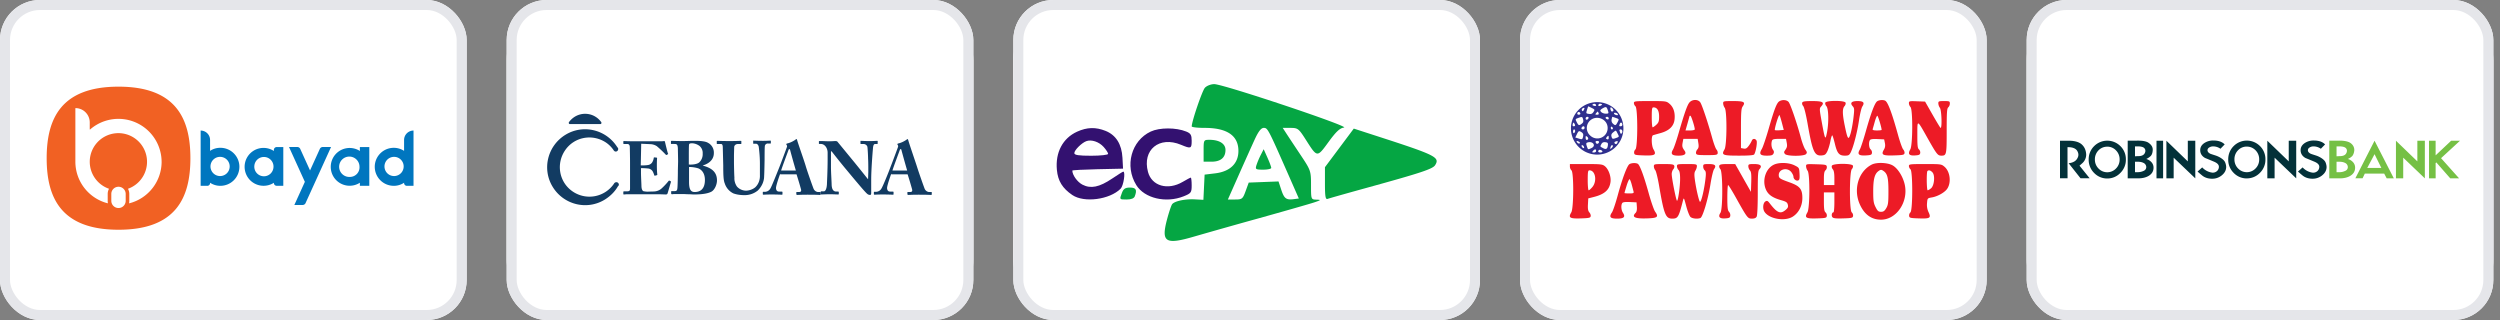
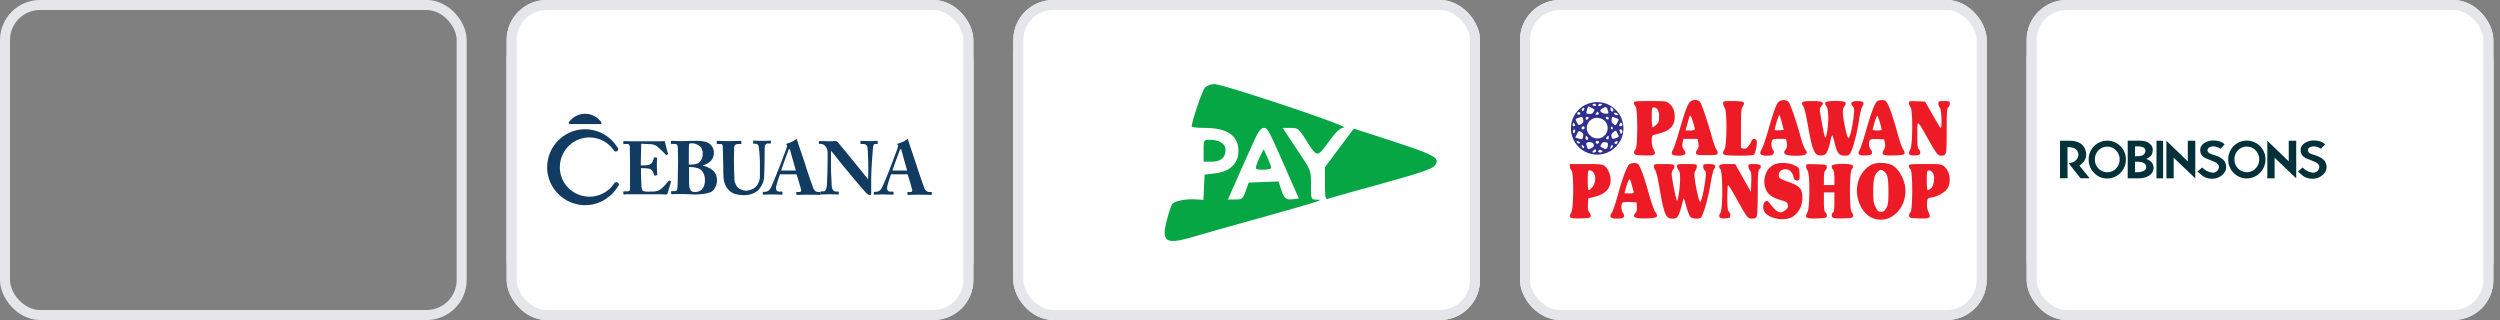
<svg xmlns="http://www.w3.org/2000/svg" width="250" height="32" fill="none">
  <rect width="100%" height="100%" fill="#808080" stroke="none" />
  <g clip-path="url(#a)">
-     <rect width="46.667" height="32" fill="#fff" rx="4" />
    <path fill="#F16123" d="M16.162 16.175a4.297 4.297 0 0 1-3.233 4.156.022.022 0 0 1-.02-.021c.013-.066.02-.133.02-.2v-.715a1.066 1.066 0 0 0-.125-.504c0-.005.001-.01.004-.013a.023.023 0 0 1 .01-.008 2.864 2.864 0 1 0-3.843-2.694 2.863 2.863 0 0 0 1.907 2.694.021.021 0 0 1 .008.008.021.021 0 0 1 0 .022c-.079.152-.12.321-.12.493v.715c0 .067.007.134.02.2a.022.022 0 0 1-.02.021 4.297 4.297 0 0 1-3.233-4.156v-5.341a.022.022 0 0 1 .02-.022 1.434 1.434 0 0 1 1.417 1.43v.694c0 .005.003.01.007.013a.022.022 0 0 0 .014.005h.01a4.316 4.316 0 0 1 7.156 3.225m-5.03 3.933v-.716a.718.718 0 0 1 1.438 0v.716a.719.719 0 0 1-1.437 0Zm7.909-4.29c0-3.95-1.437-7.154-7.187-7.154S4.667 11.87 4.667 15.82c0 3.951 1.437 7.154 7.186 7.154 5.75 0 7.187-3.203 7.187-7.154Z" />
-     <path fill="#0076BF" d="M22.968 16.68a.96.96 0 1 1-1.916-.115.96.96 0 0 1 1.916.115Zm.972 0a1.902 1.902 0 0 0-1.9-1.9 1.828 1.828 0 0 0-1.033.307v-1.09a.943.943 0 0 0-.943-.942v5.528h.667a.276.276 0 0 0 .276-.276v-.034a1.83 1.83 0 0 0 1.032.309 1.903 1.903 0 0 0 1.9-1.901m14.509-.001a.96.96 0 1 0 1.916-.115.96.96 0 0 0-1.916.115Zm-.973 0a1.9 1.9 0 0 1 2.933-1.593v-1.09a.943.943 0 0 1 .944-.942v5.528h-.667a.277.277 0 0 1-.276-.276v-.034a1.83 1.83 0 0 1-1.032.309 1.902 1.902 0 0 1-1.901-1.901m-10.126-.006a.96.96 0 1 1-1.914-.114.96.96 0 0 1 1.915.114Zm.98 1.902v-3.869h-.664a.278.278 0 0 0-.278.276v.116a1.89 1.89 0 0 0-2.895 1.923 1.891 1.891 0 0 0 1.87 1.555c.364 0 .72-.104 1.025-.302v.026a.276.276 0 0 0 .276.276l.667-.001Zm6.662-.885a1.018 1.018 0 1 1 .958-1.017.958.958 0 0 1-.958 1.017Zm.995-2.984v.39a1.889 1.889 0 1 0 0 3.176v.303h.943v-3.869h-.943Zm-4.003.182-.98 2.155-.98-2.154a.327.327 0 0 0-.298-.192h-.825l1.585 3.485-1.052 2.315h.826a.327.327 0 0 0 .288-.173l2.558-5.627h-.824a.328.328 0 0 0-.298.19" />
+     <path fill="#0076BF" d="M22.968 16.68a.96.96 0 1 1-1.916-.115.96.96 0 0 1 1.916.115Zm.972 0a1.902 1.902 0 0 0-1.9-1.9 1.828 1.828 0 0 0-1.033.307v-1.09a.943.943 0 0 0-.943-.942v5.528h.667a.276.276 0 0 0 .276-.276v-.034a1.83 1.83 0 0 0 1.032.309 1.903 1.903 0 0 0 1.9-1.901m14.509-.001a.96.96 0 1 0 1.916-.115.96.96 0 0 0-1.916.115Zm-.973 0a1.9 1.9 0 0 1 2.933-1.593v-1.09a.943.943 0 0 1 .944-.942v5.528h-.667a.277.277 0 0 1-.276-.276v-.034a1.83 1.83 0 0 1-1.032.309 1.902 1.902 0 0 1-1.901-1.901m-10.126-.006a.96.96 0 1 1-1.914-.114.96.96 0 0 1 1.915.114m.98 1.902v-3.869h-.664a.278.278 0 0 0-.278.276v.116a1.89 1.89 0 0 0-2.895 1.923 1.891 1.891 0 0 0 1.87 1.555c.364 0 .72-.104 1.025-.302v.026a.276.276 0 0 0 .276.276l.667-.001Zm6.662-.885a1.018 1.018 0 1 1 .958-1.017.958.958 0 0 1-.958 1.017Zm.995-2.984v.39a1.889 1.889 0 1 0 0 3.176v.303h.943v-3.869h-.943Zm-4.003.182-.98 2.155-.98-2.154a.327.327 0 0 0-.298-.192h-.825l1.585 3.485-1.052 2.315h.826a.327.327 0 0 0 .288-.173l2.558-5.627h-.824a.328.328 0 0 0-.298.19" />
  </g>
  <rect width="45.667" height="31" x=".5" y=".5" stroke="#E5E6EA" rx="3.5" />
  <g clip-path="url(#b)">
    <rect width="46.667" height="32" x="50.667" fill="#fff" rx="4" />
    <rect width="46.667" height="32" x="50.667" fill="#fff" rx="6" />
    <g fill="#123B62" clip-path="url(#c)">
      <path d="M64.076 16.542c.246 0 .514 0 .76-.045a.615.615 0 0 0 .358-.223c.09-.134.156-.29.179-.47 0-.044.022-.066.067-.066l.2.022c.046 0 .068.022.068.067-.022.268-.022.514-.022.782 0 .335.022.693.044.85 0 .044-.022.044-.067.067l-.178.044c-.023 0-.045 0-.068-.067a1.903 1.903 0 0 0-.156-.38.623.623 0 0 0-.402-.268 8.64 8.64 0 0 0-.76-.045v.447c0 .403.044 1.14.044 1.274 0 .38.09.515.18.582.178.044.402.067.603.044.134 0 .447 0 .603-.022a1.21 1.21 0 0 0 .581-.246 6.48 6.48 0 0 0 .76-.805c.022-.022.045-.044.067-.022l.134.067c.023.022.045.045.023.067l-.336 1.14a.168.168 0 0 1-.156.112l-.67-.023h-3.219c-.134 0-.246.023-.313.023s-.067-.023-.067-.09v-.156c0-.045.022-.067.067-.067h.224c.335 0 .38-.045.38-.313v-2.526c0-.625-.023-1.542-.023-1.609-.022-.246-.112-.29-.313-.29h-.29c-.023 0-.045-.023-.045-.068v-.178c0-.023.022-.045.045-.045.156 0 .424.022 1.117.022h2.638c.111 0 .268-.022.29-.022.022 0 .045.022.067.045.023.111.268 1.14.313 1.207.023.044.023.044-.022.067l-.112.067c-.022.022-.067 0-.09-.023-.268-.29-.58-.58-.893-.849a1.29 1.29 0 0 0-.582-.201l-.983-.045-.045 2.168Zm4.828 1.654c0 .715.157 1.006.559 1.006.536 0 1.028-.268 1.028-1.207 0-.604-.268-1.006-.67-1.162a3.134 3.134 0 0 0-.917-.134v1.497Zm0-1.743c.313.022.782-.023 1.006-.201.246-.224.38-.56.358-.894a.91.91 0 0 0-.313-.76 1.331 1.331 0 0 0-.716-.269c-.156 0-.313 0-.335.134-.022.135-.022.805-.022 1.43v.56h.022Zm-1.095-.29c0-.27-.022-1.186-.022-1.32-.023-.447-.135-.447-.403-.447h-.246c-.044 0-.044 0-.044-.067v-.179c0-.044 0-.066.067-.066.09 0 .47.022 1.162.022.246 0 .693-.022 1.207-.022.514 0 1.028.044 1.274.2.38.202.603.604.581 1.029 0 .492-.29.983-1.095 1.23v.021c.939.246 1.408.693 1.408 1.476 0 .402-.223.96-.581 1.14-.313.156-.827.268-1.766.268-.067 0-.268-.023-.47-.023-.2 0-.446-.022-.603-.022h-.782c-.156 0-.246.022-.29.022-.045 0-.09-.022-.09-.09v-.156c0-.044 0-.067.067-.067h.268c.224 0 .269-.089.29-.313.023-.178.046-1.162.046-1.765l.022-.872Zm4.47-1.386c0-.268-.045-.38-.201-.38h-.358c-.044 0-.044-.023-.044-.067v-.18c0-.044 0-.066.067-.066s.447.022 1.229.022c.67 0 1.028-.022 1.095-.022.067 0 .067.022.067.067v.201c0 .045 0 .045-.067.045h-.246c-.246 0-.38.134-.402.29 0 .09-.022.604-.022.984v.492c0 .402.022 1.34.044 1.586-.022.313.067.626.246.894.224.269.581.425.939.425.335-.022.648-.134.894-.335.335-.313.492-.76.47-1.23v-1.162c0-.536-.045-1.095-.112-1.631-.023-.202-.157-.336-.269-.336h-.246c-.044 0-.044-.022-.044-.067v-.2c0-.045 0-.045.044-.045.045 0 .425.022.94.022.401 0 .647-.022.714-.022.067 0 .067.022.067.067v.156c0 .045 0 .067-.044.067h-.224a.3.3 0 0 0-.335.268v.045c-.022.112-.022 1.14-.022 1.252 0 .111-.023 1.408-.045 1.698 0 .537-.246 1.05-.626 1.43-.38.314-.85.47-1.319.47-.38 0-.782-.045-1.14-.179a1.678 1.678 0 0 1-.849-.983c-.134-.313-.156-.827-.156-1.81l-.045-1.766Zm7.309 2.279a91.602 91.602 0 0 1-.56-1.989c-.021-.112-.044-.156-.089-.156-.044 0-.066.022-.089.089-.022.067-.693 1.855-.737 2.056h1.475Zm-1.565.313c-.067.157-.424 1.185-.424 1.43 0 .157.066.358.29.358h.268c.067 0 .09.023.09.067v.157c0 .067 0 .09-.067.09-.09 0-.403-.023-1.029-.023-.536 0-.715.022-.826.022-.045 0-.045-.045-.045-.09v-.133c0-.045 0-.067.044-.067h.202a.635.635 0 0 0 .514-.336c.111-.156.625-1.453.894-2.123.067-.157.67-1.766.737-1.967.045-.09.045-.179 0-.246a.17.17 0 0 1-.044-.09c0-.021.022-.044.067-.066.313-.067.58-.201.849-.38.045-.045.067-.067.09-.067.044 0 .066.045.089.134.134.47.737 2.146.872 2.637.178.581.67 1.967.76 2.19a.544.544 0 0 0 .424.336h.246c.045 0 .045.022.045.067v.134c0 .045 0 .09-.067.09-.134 0-.291-.023-1.252-.023-.626 0-.894.023-1.028.023-.067 0-.09-.045-.09-.09v-.134c0-.045 0-.067.045-.067h.201c.201 0 .269-.067.224-.268a38.104 38.104 0 0 0-.447-1.498h-1.632v-.067Z" />
      <path d="M86.83 17.235c0-.67 0-1.028-.023-1.408 0-.29-.045-1.028-.067-1.14-.045-.179-.224-.29-.402-.29h-.246c-.045 0-.045-.023-.045-.068v-.2c0-.045 0-.045.067-.045s.313.022.872.022c.447 0 .626-.022.715-.022.09 0 .067.022.067.066v.18c0 .044 0 .066-.045.066h-.2c-.135 0-.202.134-.224.403-.045.491-.179 2.19-.179 3.174v1.274c0 .111 0 .245-.112.245a.425.425 0 0 1-.29-.111c-.135-.112-.492-.515-.94-1.05-.535-.627-1.139-1.364-1.273-1.52a73.49 73.49 0 0 1-1.341-1.677h-.067v1.52c0 .626.067 1.542.067 1.833.022.424.156.67.47.67h.178c.045 0 .067.023.067.067v.157c0 .044 0 .067-.067.067s-.536-.023-.872-.023c-.223 0-.76.023-.827.023-.022 0-.044-.023-.044-.067v-.202c0-.022.022-.044.044-.044h.269c.156 0 .29-.246.313-.738 0-.134.067-1.34.067-2.458v-.67c0-.448-.269-.85-.649-.873h-.178c-.045 0-.045-.022-.045-.044v-.202c0-.022 0-.044.045-.044h.245c.157 0 .403.022.783.022.246 0 .47-.022.58-.022.09 0 .18.022.224.09l1.744 2.123a182.83 182.83 0 0 1 1.274 1.587h.022l.022-.671Zm3.888-.179a92.163 92.163 0 0 1-.558-1.989c-.023-.112-.045-.156-.09-.156-.044 0-.067.022-.09.089-.022.067-.692 1.855-.737 2.056h1.475Zm-1.587.313c-.067.157-.424 1.185-.424 1.43 0 .157.067.358.29.358h.269c.067 0 .089.023.089.067v.157c0 .067 0 .09-.067.09-.09 0-.402-.023-1.028-.023-.537 0-.715.022-.827.022-.045 0-.045-.045-.045-.09v-.133c0-.045 0-.067.045-.067h.201a.635.635 0 0 0 .514-.336c.112-.156.648-1.453.894-2.123.067-.157.67-1.766.738-1.967.044-.09.044-.179 0-.246a.17.17 0 0 1-.045-.09c0-.021.022-.044.067-.066.313-.067.581-.201.85-.38.044-.045.066-.067.089-.067.022 0 .067.045.09.134.133.47.714 2.146.87 2.637.18.581.671 1.967.76 2.19a.544.544 0 0 0 .425.336h.246c.045 0 .045.022.045.067v.134c0 .045 0 .09-.067.09-.134 0-.313-.023-1.252-.023-.626 0-.894.023-1.028.023-.067 0-.09-.045-.09-.09v-.134c0-.045 0-.067.046-.067h.2c.202 0 .269-.067.224-.268a37.932 37.932 0 0 0-.447-1.498h-1.632v-.067Zm-27.245 1.096a.248.248 0 0 0-.246-.246.275.275 0 0 0-.246.156 2.97 2.97 0 0 1-4.112.783c-1.363-.917-1.699-2.75-.782-4.113.916-1.363 2.749-1.699 4.112-.782.29.2.536.447.738.737.044.09.134.157.223.157a.248.248 0 0 0 .246-.246c0-.045 0-.067-.022-.112a.048.048 0 0 0-.045-.044c-1.095-1.789-3.42-2.37-5.208-1.275-1.788 1.096-2.369 3.42-1.274 5.208 1.095 1.788 3.42 2.37 5.208 1.274.536-.335 1.006-.782 1.319-1.34a.194.194 0 0 0 .09-.157Zm-1.743-6.214-.023-.044a1.975 1.975 0 0 0-2.771-.447c-.179.134-.335.29-.447.447-.023.022-.023.022-.023.044v.045c0 .067.045.112.112.112h3.04c.067 0 .112-.045.112-.112v-.045Z" />
    </g>
  </g>
  <rect width="45.667" height="31" x="51.167" y=".5" stroke="#E5E6EA" rx="3.5" />
  <g clip-path="url(#d)">
    <rect width="46.667" height="32" x="101.333" fill="#fff" rx="4" />
    <rect width="46.667" height="32" x="101.333" fill="#fff" rx="6" />
    <path fill="#05A643" fill-rule="evenodd" d="M120.489 8.779c-.271.3-1.302 3.322-1.317 3.86-.003.083.58.15 1.295.15 2.242 0 3.375.773 3.375 2.304 0 1.25-.835 2.06-2.31 2.24l-1.071.13-.06 1.26-.06 1.26-.835-.046c-.989-.055-2.051.17-2.29.484-.094.124-.327.82-.519 1.549-.594 2.259-.15 2.531 2.74 1.679a681.29 681.29 0 0 1 6.394-1.807c2.626-.732 5.132-1.45 5.57-1.595.706-.236.734-.268.248-.282-.545-.015-.547-.02-.547-1.46 0-1.413-.022-1.477-1.06-3.033-.583-.874-1.22-1.835-1.415-2.136l-.355-.547h.778c.734 0 .822.068 1.533 1.184 1.149 1.803 1.121 1.8 2.27.225.758-1.04 1.141-1.396 1.55-1.444.667-.08-12.071-4.341-12.974-4.341-.338 0-.756.162-.94.366Zm4.988 5.153c-.289.63-1.013 2.24-1.608 3.58l-1.082 2.438h.735c.684 0 .757-.06 1.043-.846l.307-.845 1.49-.058 1.489-.057.272.824c.296.896.494 1.045 1.259.947l.501-.065-1.05-2.387c-2.019-4.587-2.065-4.674-2.457-4.674-.259 0-.532.346-.899 1.143Zm8.46.858-1.442 1.93v1.636c0 1.302.055 1.615.272 1.532.149-.058 1.917-.558 3.928-1.112 5.402-1.488 6.577-1.877 6.818-2.26.494-.783.075-.995-5.548-2.818l-2.586-.838-1.442 1.93Zm-13.576.286v1.094h.782c.922 0 1.406-.405 1.406-1.176 0-.623-.615-1.012-1.6-1.012-.58 0-.588.015-.588 1.094Zm5.714.42a8.004 8.004 0 0 0-.431 1.022c-.127.414-.076.448.671.448.445 0 .809-.08.809-.177 0-.098-.17-.558-.378-1.023l-.378-.845-.293.575Z" clip-rule="evenodd" />
-     <path fill="#331170" fill-rule="evenodd" d="M105.69 17.004c-.169-1.761.581-3.182 2.024-3.838.992-.45 1.857-.473 2.847-.076 1.037.417 1.611 1.33 1.685 2.683l.059 1.093-2.536.056c-1.395.03-2.536.092-2.536.136 0 .446.501 1.145 1.01 1.408.835.432 1.688.256 2.979-.612.563-.38 1.059-.69 1.103-.69.244 0 .027 1.418-.262 1.707-1.098 1.097-3.656 1.432-4.832.631-.984-.67-1.436-1.401-1.541-2.498Zm7.937 1.5c-1.183-1.914-.5-4.438 1.447-5.349.883-.413 2.532-.414 3.547-.001.451.183.547.344.547.923 0 .792-.069.818-1.064.403-2.175-.91-3.899.506-3.305 2.712.381 1.414 1.985 1.872 3.475.993.394-.233.757-.423.806-.423.048 0 .088.348.088.774 0 .718-.058.797-.8 1.094-1.776.71-3.921.201-4.741-1.125Zm-5.002-4.386c-.469.179-1.193.901-1.193 1.192 0 .198.419.264 1.69.264.93 0 1.691-.085 1.691-.188 0-.104-.201-.414-.447-.69-.466-.52-1.226-.773-1.741-.578Z" clip-rule="evenodd" />
-     <path fill="#05A643" d="M112.633 19.95h.049c.432 0 .718-.113.795-.315.251-.653.128-.879-.481-.879-.462 0-.646.118-.795.51l-.017.046c-.121.318-.182.477-.127.557.055.081.228.081.576.08Z" />
  </g>
  <rect width="45.667" height="31" x="101.833" y=".5" stroke="#E5E6EA" rx="3.5" />
  <g clip-path="url(#e)">
    <rect width="46.667" height="32" x="152" fill="#fff" rx="4" />
    <path fill="#ED1B26" fill-rule="evenodd" d="M168.961 10.228c-.224.241-.498 1.013-1.112 3.13-.209.72-.454 1.435-.545 1.589-.269.455-.124.618.548.618.629 0 .835-.178.593-.513-.222-.308-.249-.43-.18-.8l.069-.366h1.433l.069.434c.053.325.027.48-.1.621-.094.104-.154.275-.134.38.033.17.154.191 1.084.191s1.051-.021 1.084-.191a.497.497 0 0 0-.122-.367c-.087-.097-.282-.625-.433-1.173-.416-1.505-1.003-3.265-1.182-3.537-.211-.322-.778-.33-1.072-.016Zm8.986-.108c-.269.156-.502.749-1.071 2.728-.272.946-.584 1.868-.694 2.049-.3.498-.175.668.494.668.441 0 .585-.042.667-.195.075-.141.063-.252-.045-.394-.158-.208-.201-.643-.093-.924.048-.128.219-.166.73-.166h.666l.069.366c.069.372.042.491-.184.805-.099.138-.096.211.012.342.197.236 1.915.24 2.11.004.111-.134.099-.21-.074-.446-.115-.156-.316-.686-.447-1.176-.4-1.496-1.049-3.386-1.232-3.588-.19-.211-.613-.245-.908-.073Zm9.764.013c-.24.179-.606 1.151-1.128 2.995-.24.85-.51 1.67-.599 1.822-.276.47-.121.63.576.594.521-.027.609-.062.636-.25a.433.433 0 0 0-.131-.355c-.174-.143-.217-.7-.073-.928.06-.095.292-.127.755-.105l.669.032.074.365c.052.255.025.45-.09.644-.314.532-.153.63.992.595.894-.026 1.028-.054 1.06-.221.021-.105-.039-.276-.132-.379-.094-.103-.332-.772-.529-1.488-.582-2.106-.985-3.194-1.252-3.372-.181-.12-.635-.093-.828.051Zm-24.32.171c0 .108.071.256.158.328.237.197.233 4.11-.005 4.307a.427.427 0 0 0-.131.354c.028.202.109.222 1.004.25 1.095.034 1.251-.068.932-.61-.208-.351-.238-1.348-.042-1.41.072-.024.406-.12.742-.213.883-.245 1.343-.697 1.409-1.387.065-.678-.112-1.213-.513-1.55-.308-.26-.356-.266-1.935-.266-1.513 0-1.619.013-1.619.197Zm8.925.04a.888.888 0 0 0 .158.44c.238.314.222 3.74-.019 4.15-.338.572-.204.63 1.423.63 1.019 0 1.49-.037 1.543-.124.17-.274.327-1.211.232-1.381-.127-.227-.391-.222-.473.01a2.667 2.667 0 0 1-.306.511c-.19.257-.3.317-.509.277l-.268-.051v-1.959c0-1.62.029-2 .167-2.197.313-.447.145-.543-.951-.543-.968 0-1 .008-.997.236Zm7.905-.076c-.034.09.011.243.1.341.094.105.276.836.437 1.755.491 2.799.686 3.24 1.404 3.18.325-.027.413-.091.573-.417.104-.213.242-.674.307-1.026.066-.352.152-.603.192-.559.04.045.156.43.259.857.222.93.423 1.166.992 1.166.355 0 .441-.046.575-.305.271-.524.66-2.014.838-3.21.093-.632.243-1.26.333-1.397.257-.393.121-.546-.483-.546s-.776.19-.473.524c.164.182.171.299.067 1.177-.063.537-.191 1.233-.285 1.548-.211.711-.296.599-.577-.765-.246-1.188-.254-1.727-.032-1.973.094-.104.143-.26.109-.35-.091-.236-1.936-.236-2.027 0-.034.09.017.248.113.354.219.243.249 1.642.054 2.626-.161.816-.194.748-.525-1.063-.236-1.29-.237-1.341-.053-1.545.368-.407.158-.533-.885-.533-.759 0-.963.033-1.013.161Zm10.67.052c0 .122.07.293.157.38.243.242.229 3.819-.016 4.234-.272.461-.131.648.461.61.414-.026.505-.07.531-.25a.433.433 0 0 0-.131-.355c-.132-.109-.162-.389-.159-1.46.003-1.559-.057-1.582 1.065.407.878 1.554.978 1.679 1.34 1.679.51 0 .53-.093.53-2.475 0-1.848.027-2.245.157-2.353a.555.555 0 0 0 .158-.38c0-.233-.04-.25-.577-.25-.53 0-.577.02-.574.236a.87.87 0 0 0 .157.44c.179.237.23 2.171.053 1.994-.055-.055-.423-.667-.818-1.36l-.717-1.258-.809-.03c-.763-.03-.808-.018-.808.191Zm-25.715 1.414c0 .548.04.997.089.997.05 0 .215-.116.368-.257.234-.217.277-.347.277-.824 0-.594-.195-.913-.559-.913-.151 0-.175.135-.175.997Zm12.484.467c-.125.413-.204.775-.175.805.03.029.242.038.472.02l.419-.033-.187-.715c-.103-.393-.212-.74-.244-.772-.031-.031-.159.281-.285.695Zm-8.706-.598c0 .015-.091.345-.202.735l-.203.708h.465c.256 0 .465-.048.465-.107 0-.25-.357-1.363-.437-1.363-.048 0-.088.012-.088.027Zm18.521.577a38.17 38.17 0 0 1-.209.735c-.03.091.099.13.427.13.258 0 .469-.025.469-.056 0-.233-.359-1.413-.43-1.413-.049 0-.165.272-.257.604Zm-24.523 4.229c-.231.135-.703 1.387-1.184 3.144-.213.78-.469 1.535-.568 1.68-.319.464-.185.63.509.63.691 0 .858-.17.583-.589-.174-.265-.209-.747-.07-.965.06-.095.292-.127.759-.105l.673.031.032.448c.022.3-.021.501-.131.611-.413.413-.068.583 1.11.546 1.1-.034 1.227-.136.842-.681-.114-.162-.404-.999-.644-1.86-.472-1.7-.874-2.783-1.079-2.913-.179-.114-.618-.102-.832.023Zm14.415.069c-.779.383-1.152 1.495-.806 2.4.214.562.658.888 1.549 1.14.5.141.614.217.672.448.056.221.012.328-.214.522-.521.448-.852.31-1.604-.665-.189-.246-.261-.277-.419-.182-.251.152-.301.726-.092 1.045.464.709 2.022.976 2.814.484.596-.371.967-1.08.969-1.853.002-.91-.241-1.21-1.284-1.582-.973-.348-1.076-.419-1.076-.734 0-.594.857-.797 1.252-.295.119.152.217.359.217.46 0 .242.271.457.476.378.128-.049.157-.195.133-.667-.031-.601-.035-.607-.5-.841-.575-.29-1.561-.318-2.087-.058Zm9.797-.014c-1.336.693-1.862 2.502-1.165 4.01.46.997 1.155 1.49 2.098 1.493 1.539.003 2.745-1.756 2.384-3.476-.172-.814-.697-1.657-1.217-1.95-.515-.292-1.609-.331-2.1-.077Zm-30.175.19c0 .137.071.308.157.38.243.202.23 3.782-.015 4.197-.32.541-.164.643.931.61.843-.027.976-.056 1.008-.223.02-.105-.041-.277-.136-.381-.127-.141-.164-.348-.14-.794l.032-.604.574-.147c1.059-.27 1.547-.71 1.651-1.487.074-.546-.195-1.295-.568-1.59-.243-.19-.425-.21-1.881-.21h-1.613v.25Zm8.397-.022a.69.69 0 0 0 .144.394c.079.091.248.78.376 1.53.491 2.887.658 3.306 1.316 3.306.565 0 .646-.135 1.068-1.783.092-.359.099-.348.334.541.132.5.323.983.424 1.075.185.167.692.222.991.107.233-.09.772-1.902 1.005-3.373.111-.705.273-1.383.36-1.508.26-.37.113-.516-.519-.516-.526 0-.566.017-.566.25 0 .136.068.305.151.374.111.093.137.271.097.67-.112 1.115-.423 2.484-.564 2.484-.09 0-.391-1.285-.516-2.204-.072-.53-.06-.734.055-.915.081-.128.147-.328.147-.446 0-.2-.064-.213-.997-.213-.939 0-.997.012-.997.217 0 .12.071.288.157.375.11.11.158.379.158.89 0 .79-.198 2.191-.309 2.191-.083 0-.531-2.258-.531-2.675 0-.165.072-.38.16-.476.088-.098.13-.255.094-.35-.055-.143-.234-.172-1.053-.172-.941 0-.985.01-.985.227Zm6.543-.066c-.034.089.015.246.109.35.244.27.253 3.987.01 4.358-.265.404-.102.604.462.567.412-.026.49-.067.519-.267a.535.535 0 0 0-.132-.402c-.131-.13-.164-.419-.164-1.416 0-.689.035-1.251.078-1.25.044.001.386.552.761 1.224 1.161 2.079 1.202 2.132 1.621 2.132.255 0 .399-.061.475-.203.065-.12.109-1.08.109-2.38 0-1.859.024-2.203.17-2.364.299-.33.111-.51-.535-.51-.525 0-.58.021-.58.227a.71.71 0 0 0 .161.407c.127.14.155.392.132 1.163l-.031.984-.787-1.39-.787-1.39h-.764c-.592-.001-.779.035-.827.16Zm8.679.07a.895.895 0 0 0 .157.445c.239.314.223 3.741-.019 4.15-.319.541-.163.643.933.61.895-.029.975-.049 1.004-.25a.43.43 0 0 0-.132-.354c-.124-.103-.162-.354-.162-1.067v-.932h1.049v.997c0 .549-.042.998-.093.998-.161 0-.231.334-.102.489.092.112.356.14 1.077.118.877-.028.958-.048.987-.25a.43.43 0 0 0-.132-.353c-.247-.206-.24-4.047.008-4.322.094-.103.142-.26.108-.35-.094-.245-2.011-.235-2.106.012-.037.095.006.252.094.35.109.12.159.396.159.877v.7h-1.049v-.67c0-.476.047-.708.162-.804a.43.43 0 0 0 .132-.354c-.029-.202-.109-.221-1.055-.249-1.006-.03-1.023-.026-1.02.21Zm10.283-.034c0 .108.07.256.157.327.237.198.233 4.11-.005 4.308a.427.427 0 0 0-.131.354c.028.201.109.221 1.004.25 1.113.034 1.217-.042.921-.665a1.704 1.704 0 0 1-.134-.864c.041-.49.045-.494.485-.57.559-.095 1.243-.473 1.509-.833.455-.614.326-1.751-.253-2.239-.308-.259-.356-.265-1.935-.265-1.513 0-1.618.012-1.618.197Zm-3.024.493c-.403.282-.545.811-.545 2.029 0 .952.035 1.19.236 1.588.199.395.285.468.545.468.242 0 .356-.08.525-.367.187-.318.216-.545.216-1.68 0-1.39-.1-1.78-.53-2.06-.182-.12-.25-.116-.447.022Zm-29.094.936c0 .549.043.998.096.998.052 0 .218-.146.367-.323.495-.589.309-1.672-.287-1.672-.152 0-.176.136-.176.997Zm33.972-.927c-.106.106-.084 1.925.023 1.925.051 0 .2-.087.331-.193.33-.267.426-1.29.15-1.595-.191-.21-.379-.262-.504-.137Zm-30.083 1.46c-.118.383-.215.715-.215.738 0 .023.215.041.479.041.405 0 .472-.028.431-.183l-.179-.685c-.072-.276-.169-.525-.216-.554-.047-.03-.182.26-.3.643Z" clip-rule="evenodd" />
    <path fill="#2F2F8E" fill-rule="evenodd" d="M159.718 15.46a2.624 2.624 0 1 0 0-5.248 2.624 2.624 0 0 0 0 5.248Zm.371-4.908c-.199.111-.322.045-.221-.119.037-.059.141-.078.232-.043.148.056.147.074-.011.162Zm-.732.015c-.143-.055-.152-.088-.042-.155.076-.048.183-.042.238.012.139.14.02.226-.196.143Zm-.658.422c-.106.345-.099.359.192.402.228.033.34-.014.457-.194.147-.224.138-.246-.173-.401a4.847 4.847 0 0 0-.348-.164c-.01 0-.068.16-.128.357Zm1.334.045c0-.044.13-.149.288-.232.308-.162.352-.133.493.328.064.207.035.236-.228.236-.288 0-.553-.16-.553-.332Zm-1.775-.198c-.08.05-.107.143-.061.217.06.098.106.085.181-.048.121-.217.071-.288-.12-.17Zm3.068.252c-.122.122-.218.073-.274-.141-.03-.116-.018-.21.027-.21.13 0 .324.274.247.35Zm-3.535.141c-.118.119-.072.242.09.242.087 0 .158-.044.158-.098 0-.133-.164-.227-.248-.144Zm1.911.242c-.183 0-.198-.026-.089-.157.072-.087.143-.157.159-.157.016 0 .056.07.089.157.042.109-.007.157-.159.157Zm1.695-.124c0 .055.097.125.216.156.137.036.201.012.175-.066-.05-.151-.391-.23-.391-.09Zm-3.722.867c-.154-.298-.15-.31.129-.411.417-.153.434-.148.508.146.048.194.013.309-.13.417-.277.21-.328.194-.507-.152Zm.888-.367c0 .186.226.154.291-.041.023-.069-.033-.125-.125-.125a.167.167 0 0 0-.166.167Zm2.152.082c-.087-.033-.157-.102-.157-.154 0-.052.07-.094.157-.094s.157.07.157.155c0 .093-.061.13-.157.093Zm.447.012a.447.447 0 0 0 .127.42c.243.22.289.205.471-.145.155-.3.152-.307-.171-.42a4.673 4.673 0 0 0-.353-.115c-.013 0-.047.117-.074.26Zm-2.16 1.595a1.009 1.009 0 0 1-.031-1.447c.648-.651 1.8-.194 1.793.713a1.028 1.028 0 0 1-1.762.734Zm-1.726-1.129c-.038.145-.008.219.09.219.168 0 .185-.094.056-.298-.068-.106-.103-.087-.146.08Zm4.803.219c-.176 0-.183-.02-.094-.253.074-.192.252-.12.252.102a.155.155 0 0 1-.158.151Zm-3.866.07c-.12.12-.076.245.088.245a.158.158 0 0 0 .157-.158c0-.163-.124-.208-.245-.087Zm2.974.245c-.057 0-.105-.074-.105-.164 0-.09.048-.134.105-.099.058.036.105.11.105.164 0 .054-.047.099-.105.099Zm-3.883.216c0 .119.047.187.105.151.057-.035.105-.133.105-.216 0-.083-.048-.151-.105-.151-.058 0-.105.097-.105.216Zm4.723.16a1.08 1.08 0 0 0-.064-.21c-.042-.11-.006-.166.105-.166.099 0 .169.087.169.21 0 .115-.047.21-.105.21-.058 0-.105-.02-.105-.044Zm-4.33.087-.166.347.351.107c.323.1.355.088.414-.147.073-.291.019-.412-.246-.554-.154-.082-.218-.038-.353.247Zm3.452.245c-.044-.168.005-.288.172-.417l.062-.05c.1-.078.152-.119.194-.11.045.009.078.074.147.21l.041.08c.16.308.157.319-.109.42-.386.146-.436.133-.507-.133Zm-2.586.119c0 .122.045.222.099.222.182 0 .216-.184.058-.315-.13-.108-.157-.093-.157.093Zm2.149.154c-.123-.047-.132-.094-.039-.206.161-.195.199-.183.199.061 0 .142-.05.188-.16.145Zm-2.989.33c.071.086.176.127.234.091.063-.039.048-.1-.038-.154-.227-.144-.338-.108-.196.063Zm2.181-.032c-.065.194-.259.216-.327.037-.044-.113.002-.162.153-.162.119 0 .197.056.174.125Zm1.624-.055c-.073.03-.105.096-.073.15.089.144.227.115.295-.062.062-.161.01-.182-.222-.088Zm-2.842.461c-.079-.225-.074-.322.016-.359.556-.226.974.3.434.546l-.047.021c-.143.066-.215.1-.263.078-.048-.02-.073-.093-.123-.238h-.001l-.016-.048Zm1.366.008c.013.053.086.09.246.173l.035.019c.285.148.416.058.458-.313.024-.213-.022-.266-.253-.293-.201-.023-.316.032-.402.193l-.013.025h-.001c-.052.099-.081.153-.07.196Zm-1.718.172a.293.293 0 0 1-.166-.166c-.063-.189.153-.15.227.041.039.103.015.15-.061.125Zm2.716-.075c-.046.177-.029.194.093.092.167-.138.198-.308.057-.308-.051 0-.119.097-.15.216Zm-1.66.519c-.186 0-.201-.026-.092-.158.072-.086.172-.157.223-.157.05 0 .092.07.092.157 0 .091-.095.158-.223.158Zm.496-.238c-.127.127-.058.238.147.238.115 0 .21-.042.21-.094 0-.118-.273-.228-.357-.144Z" clip-rule="evenodd" />
  </g>
  <rect width="45.667" height="31" x="152.5" y=".5" stroke="#E5E6EA" rx="3.5" />
  <g clip-path="url(#f)">
    <rect width="46.667" height="32" x="202.667" fill="#fff" rx="4" />
    <rect width="46.667" height="32" x="202.667" fill="#fff" rx="6" />
    <g clip-path="url(#g)">
-       <path fill="#75C044" d="M239.379 17.83h-.712l-.246-.468h-1.941l-.222.467h-.722l1.919-3.756 1.924 3.756Zm-1.242-1.034-.682-1.378-.732 1.378h1.414Zm7.773 1.039h-.883l-1.396-1.594-.07.068.004 1.526h-.661l-.004-3.762h.662v1.462l1.554-1.462H246l-1.894 1.744 1.804 2.018Zm-10.399-1.07c0 .357-.164.632-.494.826-.278.163-.624.244-1.039.244h-1.05v-3.767l1.033-.005c.385 0 .756.056 1 .183.343.193.489.503.467.816-.035.277-.119.44-.2.54a1.423 1.423 0 0 1-.445.296c.206.057.39.172.531.332.129.148.2.338.197.535m-.817-1.662a.38.38 0 0 0-.188-.354c-.126-.074-.324-.112-.589-.112l-.262.005v.987l.284-.015c.46.012.711-.158.755-.51Zm.089 1.632a.465.465 0 0 0-.277-.444c-.149-.078-.341-.117-.578-.117h-.273v1.045h.3c.186 0 .369-.04.538-.117.178-.068.275-.19.289-.367m7.702 1.1-2.162-2.067v2.066h-.727v-3.761l2.141 2.066v-2.066h.75l-.002 3.762Z" />
      <path fill="#033139" d="M207.788 15.226c-.123-.351-.469-.52-1.038-.509v1.607l.006 1.505H206v-3.757h.871c.527 0 .933.1 1.217.3.338.258.515.625.531 1.1a1.157 1.157 0 0 1-.392.852l-.277.243 1.015 1.261h-.912l-1.188-1.504c.462-.054.762-.237.9-.55a.634.634 0 0 0 .023-.55m2.937 2.626a1.805 1.805 0 0 1-1.308-.55 1.857 1.857 0 0 1-.55-1.35 1.843 1.843 0 0 1 .56-1.35 1.852 1.852 0 0 1 2.6 0 1.83 1.83 0 0 1 .561 1.35 1.837 1.837 0 0 1-.556 1.347 1.784 1.784 0 0 1-1.306.552m0-3.18a1.182 1.182 0 0 0-.876.366 1.266 1.266 0 0 0-.361.914 1.247 1.247 0 0 0 .366.906 1.206 1.206 0 0 0 1.741 0 1.248 1.248 0 0 0 .366-.906 1.256 1.256 0 0 0-.362-.91 1.185 1.185 0 0 0-.875-.373m4.628 2.099c0 .357-.165.632-.494.826-.277.162-.624.243-1.039.244h-1.05v-3.767l1.033-.005c.385 0 .748.045 1 .183.356.232.5.487.467.816-.021.25-.089.421-.2.54a1.648 1.648 0 0 1-.444.297c.205.058.389.173.531.333a.795.795 0 0 1 .196.534m-.816-1.662a.388.388 0 0 0-.187-.354c-.125-.075-.322-.113-.589-.113l-.261.002v.99l.284-.016c.459.013.711-.157.756-.51m.088 1.632a.473.473 0 0 0-.278-.444c-.147-.078-.341-.117-.578-.117h-.272v1.044h.3c.185-.002.368-.042.536-.119.178-.068.274-.19.29-.366m1.685 1.102h-.661v-3.763h.661v3.763Zm3.218 0-2.163-2.067v2.066h-.726v-3.761l2.141 2.066v-2.066h.748v3.762Zm3.089-1.142c0 .32-.142.596-.426.83a1.488 1.488 0 0 1-.969.35c-.389 0-.715-.1-.978-.3a14.052 14.052 0 0 1-.489-.417l.467-.416c.268.294.632.48 1.027.526a.638.638 0 0 0 .461-.17.566.566 0 0 0 .178-.423c0-.2-.161-.369-.484-.505-.3-.126-.6-.25-.9-.372-.322-.187-.483-.447-.483-.781 0-.294.141-.533.422-.718.267-.168.576-.254.89-.247.504 0 .882.13 1.134.39l-.422.436a1.28 1.28 0 0 0-.733-.238.71.71 0 0 0-.373.1c-.126.072-.189.168-.189.287 0 .144.1.264.295.356.022.01.186.064.494.163.194.062.379.148.55.258.207.132.344.267.411.406.036.079.064.162.083.247a.87.87 0 0 1 .033.238m2.065 1.149a1.8 1.8 0 0 1-1.309-.547 1.84 1.84 0 0 1-.55-1.353 1.842 1.842 0 0 1 .559-1.35 1.853 1.853 0 0 1 2.6 0 1.825 1.825 0 0 1 .56 1.35 1.83 1.83 0 0 1-.554 1.347 1.804 1.804 0 0 1-1.308.55m0-3.181a1.187 1.187 0 0 0-.876.369 1.261 1.261 0 0 0-.36.914 1.258 1.258 0 0 0 .369.909 1.207 1.207 0 0 0 1.741-.003 1.24 1.24 0 0 0 .365-.904 1.273 1.273 0 0 0-.759-1.188 1.182 1.182 0 0 0-.477-.094m4.939 3.174-2.162-2.067v2.066h-.727v-3.761l2.141 2.066v-2.066h.748v3.762Zm3.036-1.143c0 .32-.142.597-.425.83a1.491 1.491 0 0 1-.969.35c-.389 0-.715-.1-.979-.3a13.01 13.01 0 0 1-.488-.416l.466-.416a1.63 1.63 0 0 0 1.028.529.638.638 0 0 0 .461-.17.577.577 0 0 0 .177-.423c0-.2-.161-.368-.483-.505-.3-.126-.6-.25-.9-.371-.323-.188-.484-.449-.484-.783 0-.293.141-.532.422-.717.265-.169.575-.256.889-.25.504 0 .882.13 1.135.39l-.423.436a1.288 1.288 0 0 0-.735-.238.705.705 0 0 0-.372.1c-.126.072-.189.168-.189.287 0 .144.1.264.295.355.022.011.186.065.494.164.194.061.379.148.55.258.208.133.345.268.412.405.036.08.064.163.083.247a.958.958 0 0 1 .034.238" />
    </g>
  </g>
  <rect width="45.667" height="31" x="203.167" y=".5" stroke="#E5E6EA" rx="3.5" />
  <defs>
    <clipPath id="a">
-       <rect width="46.667" height="32" fill="#fff" rx="4" />
-     </clipPath>
+       </clipPath>
    <clipPath id="b">
      <rect width="46.667" height="32" x="50.667" fill="#fff" rx="4" />
    </clipPath>
    <clipPath id="c">
      <path fill="#fff" d="M54.667 11.334h38.667v9.387H54.667z" />
    </clipPath>
    <clipPath id="d">
      <rect width="46.667" height="32" x="101.333" fill="#fff" rx="4" />
    </clipPath>
    <clipPath id="e">
      <rect width="46.667" height="32" x="152" fill="#fff" rx="4" />
    </clipPath>
    <clipPath id="f">
      <rect width="46.667" height="32" x="202.667" fill="#fff" rx="4" />
    </clipPath>
    <clipPath id="g">
      <path fill="#fff" d="M206 14h40v3.9h-40z" />
    </clipPath>
  </defs>
</svg>